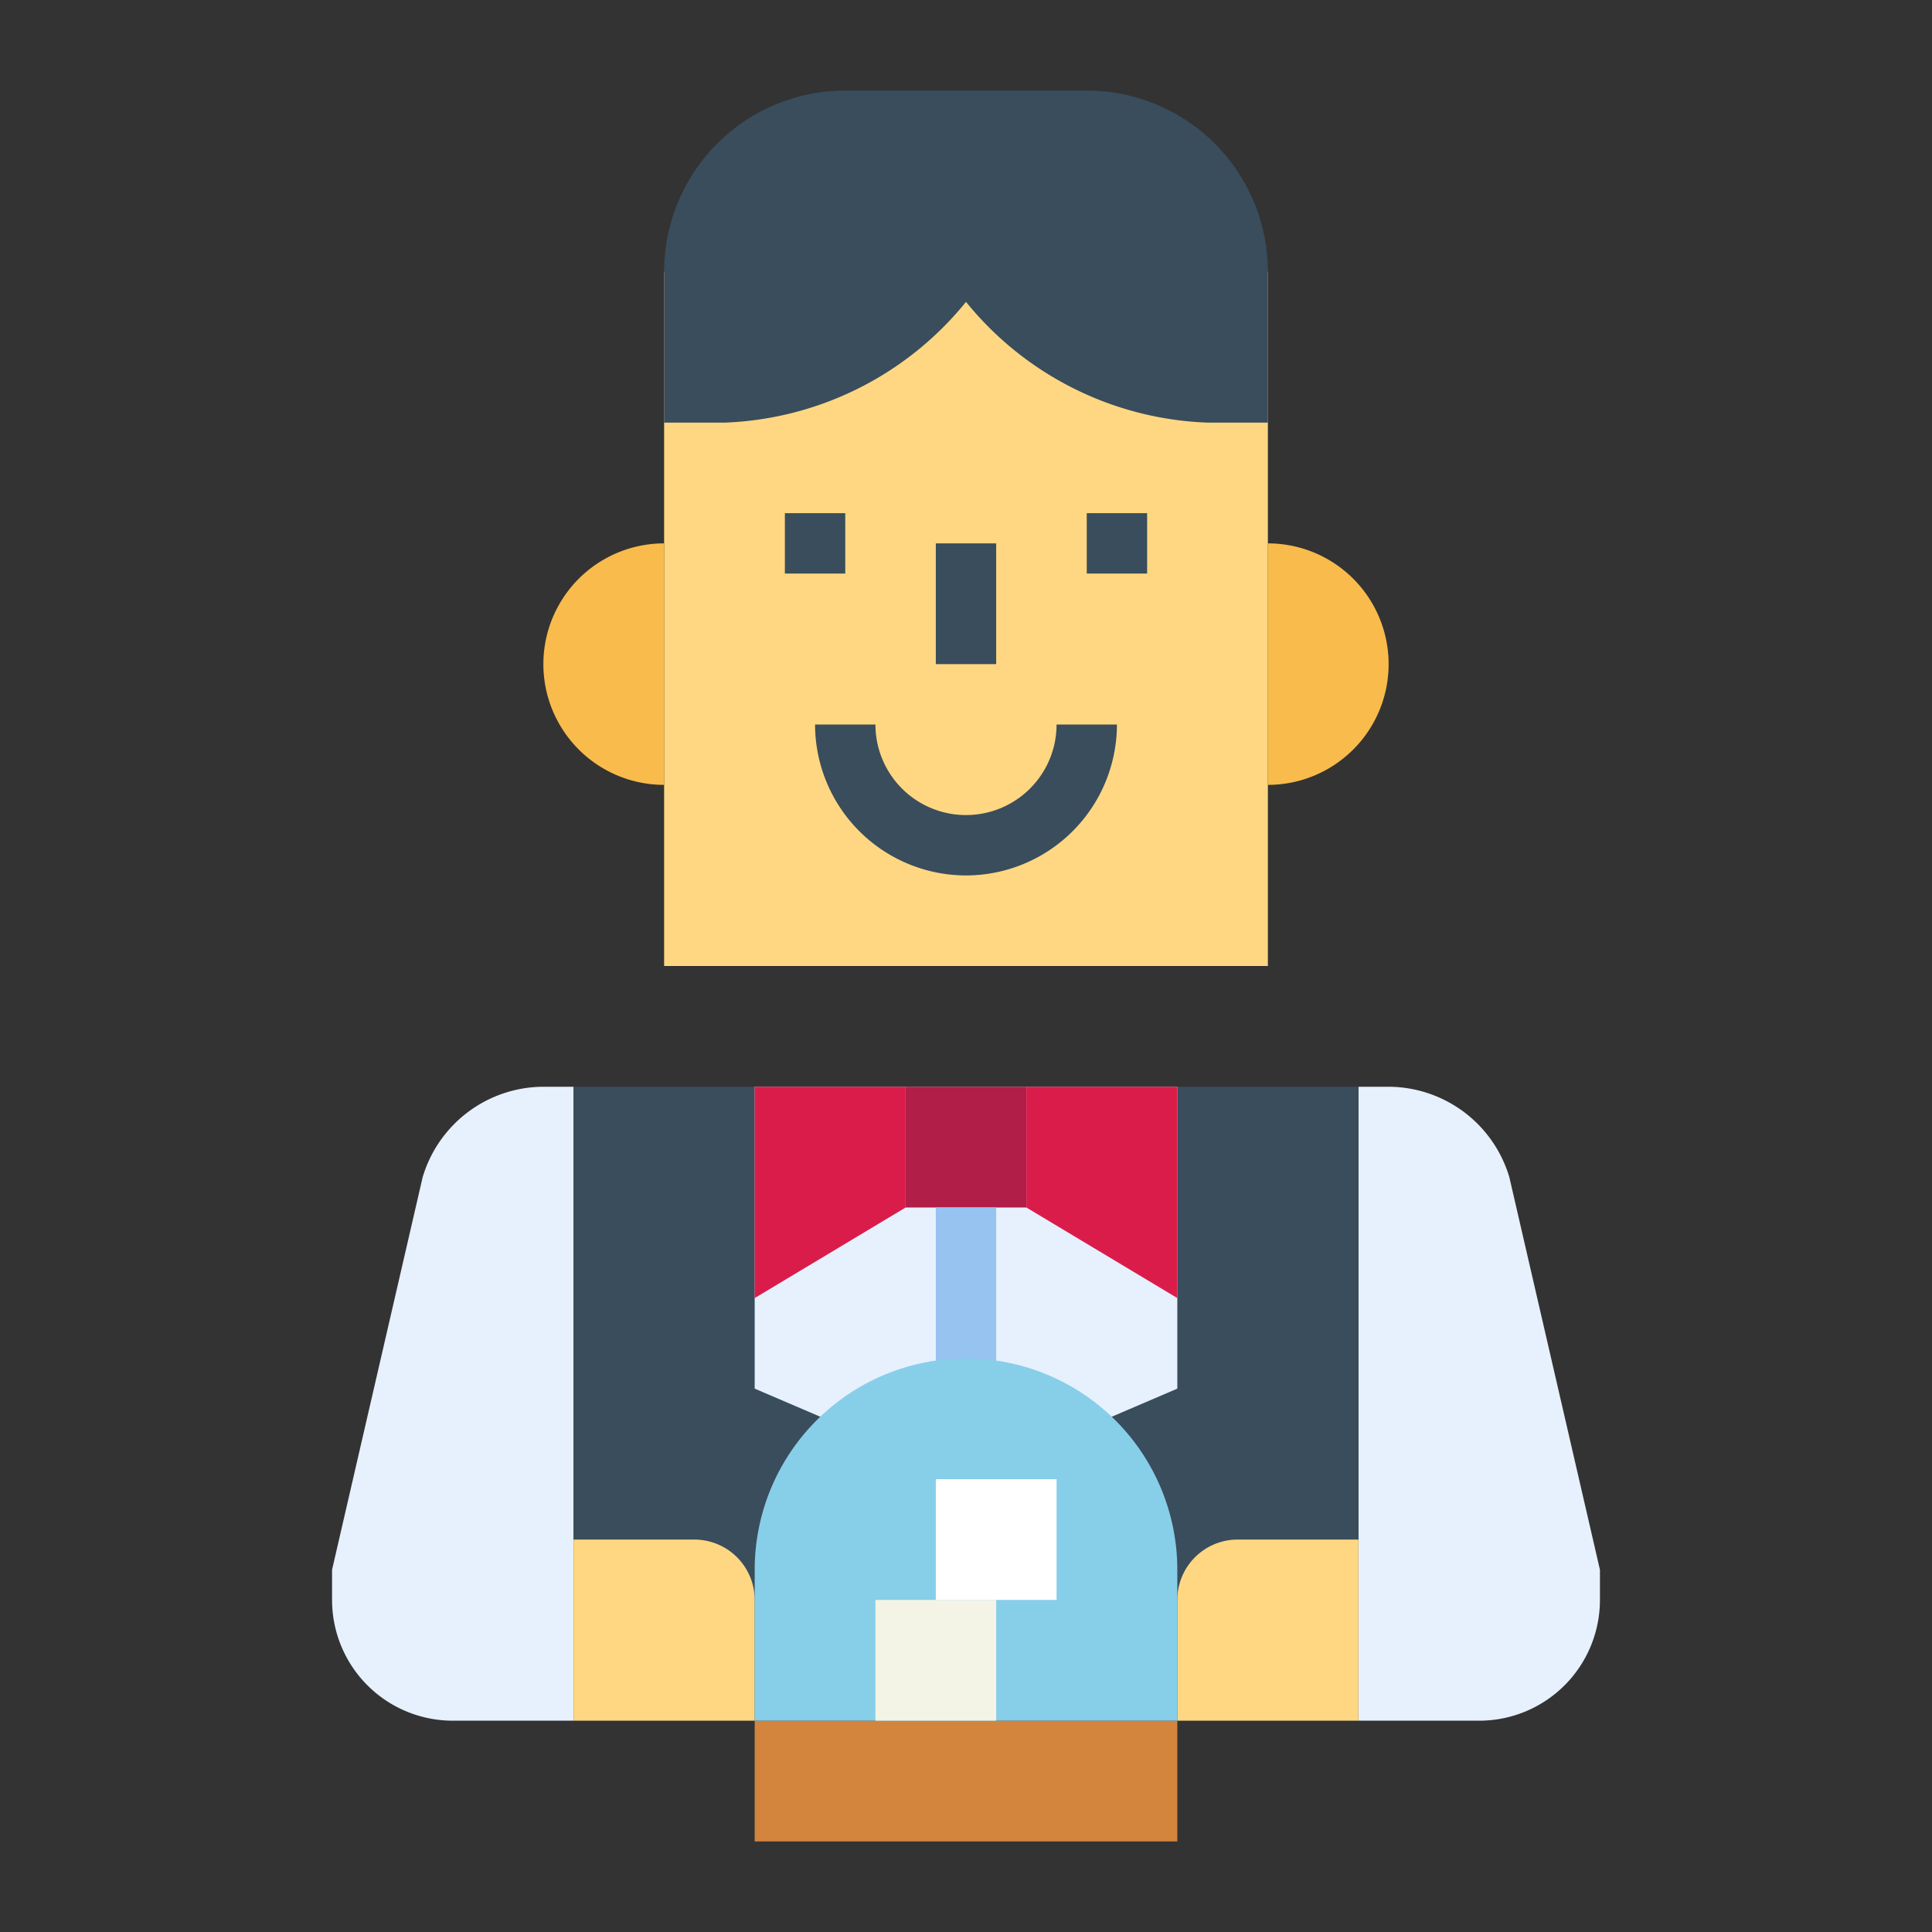
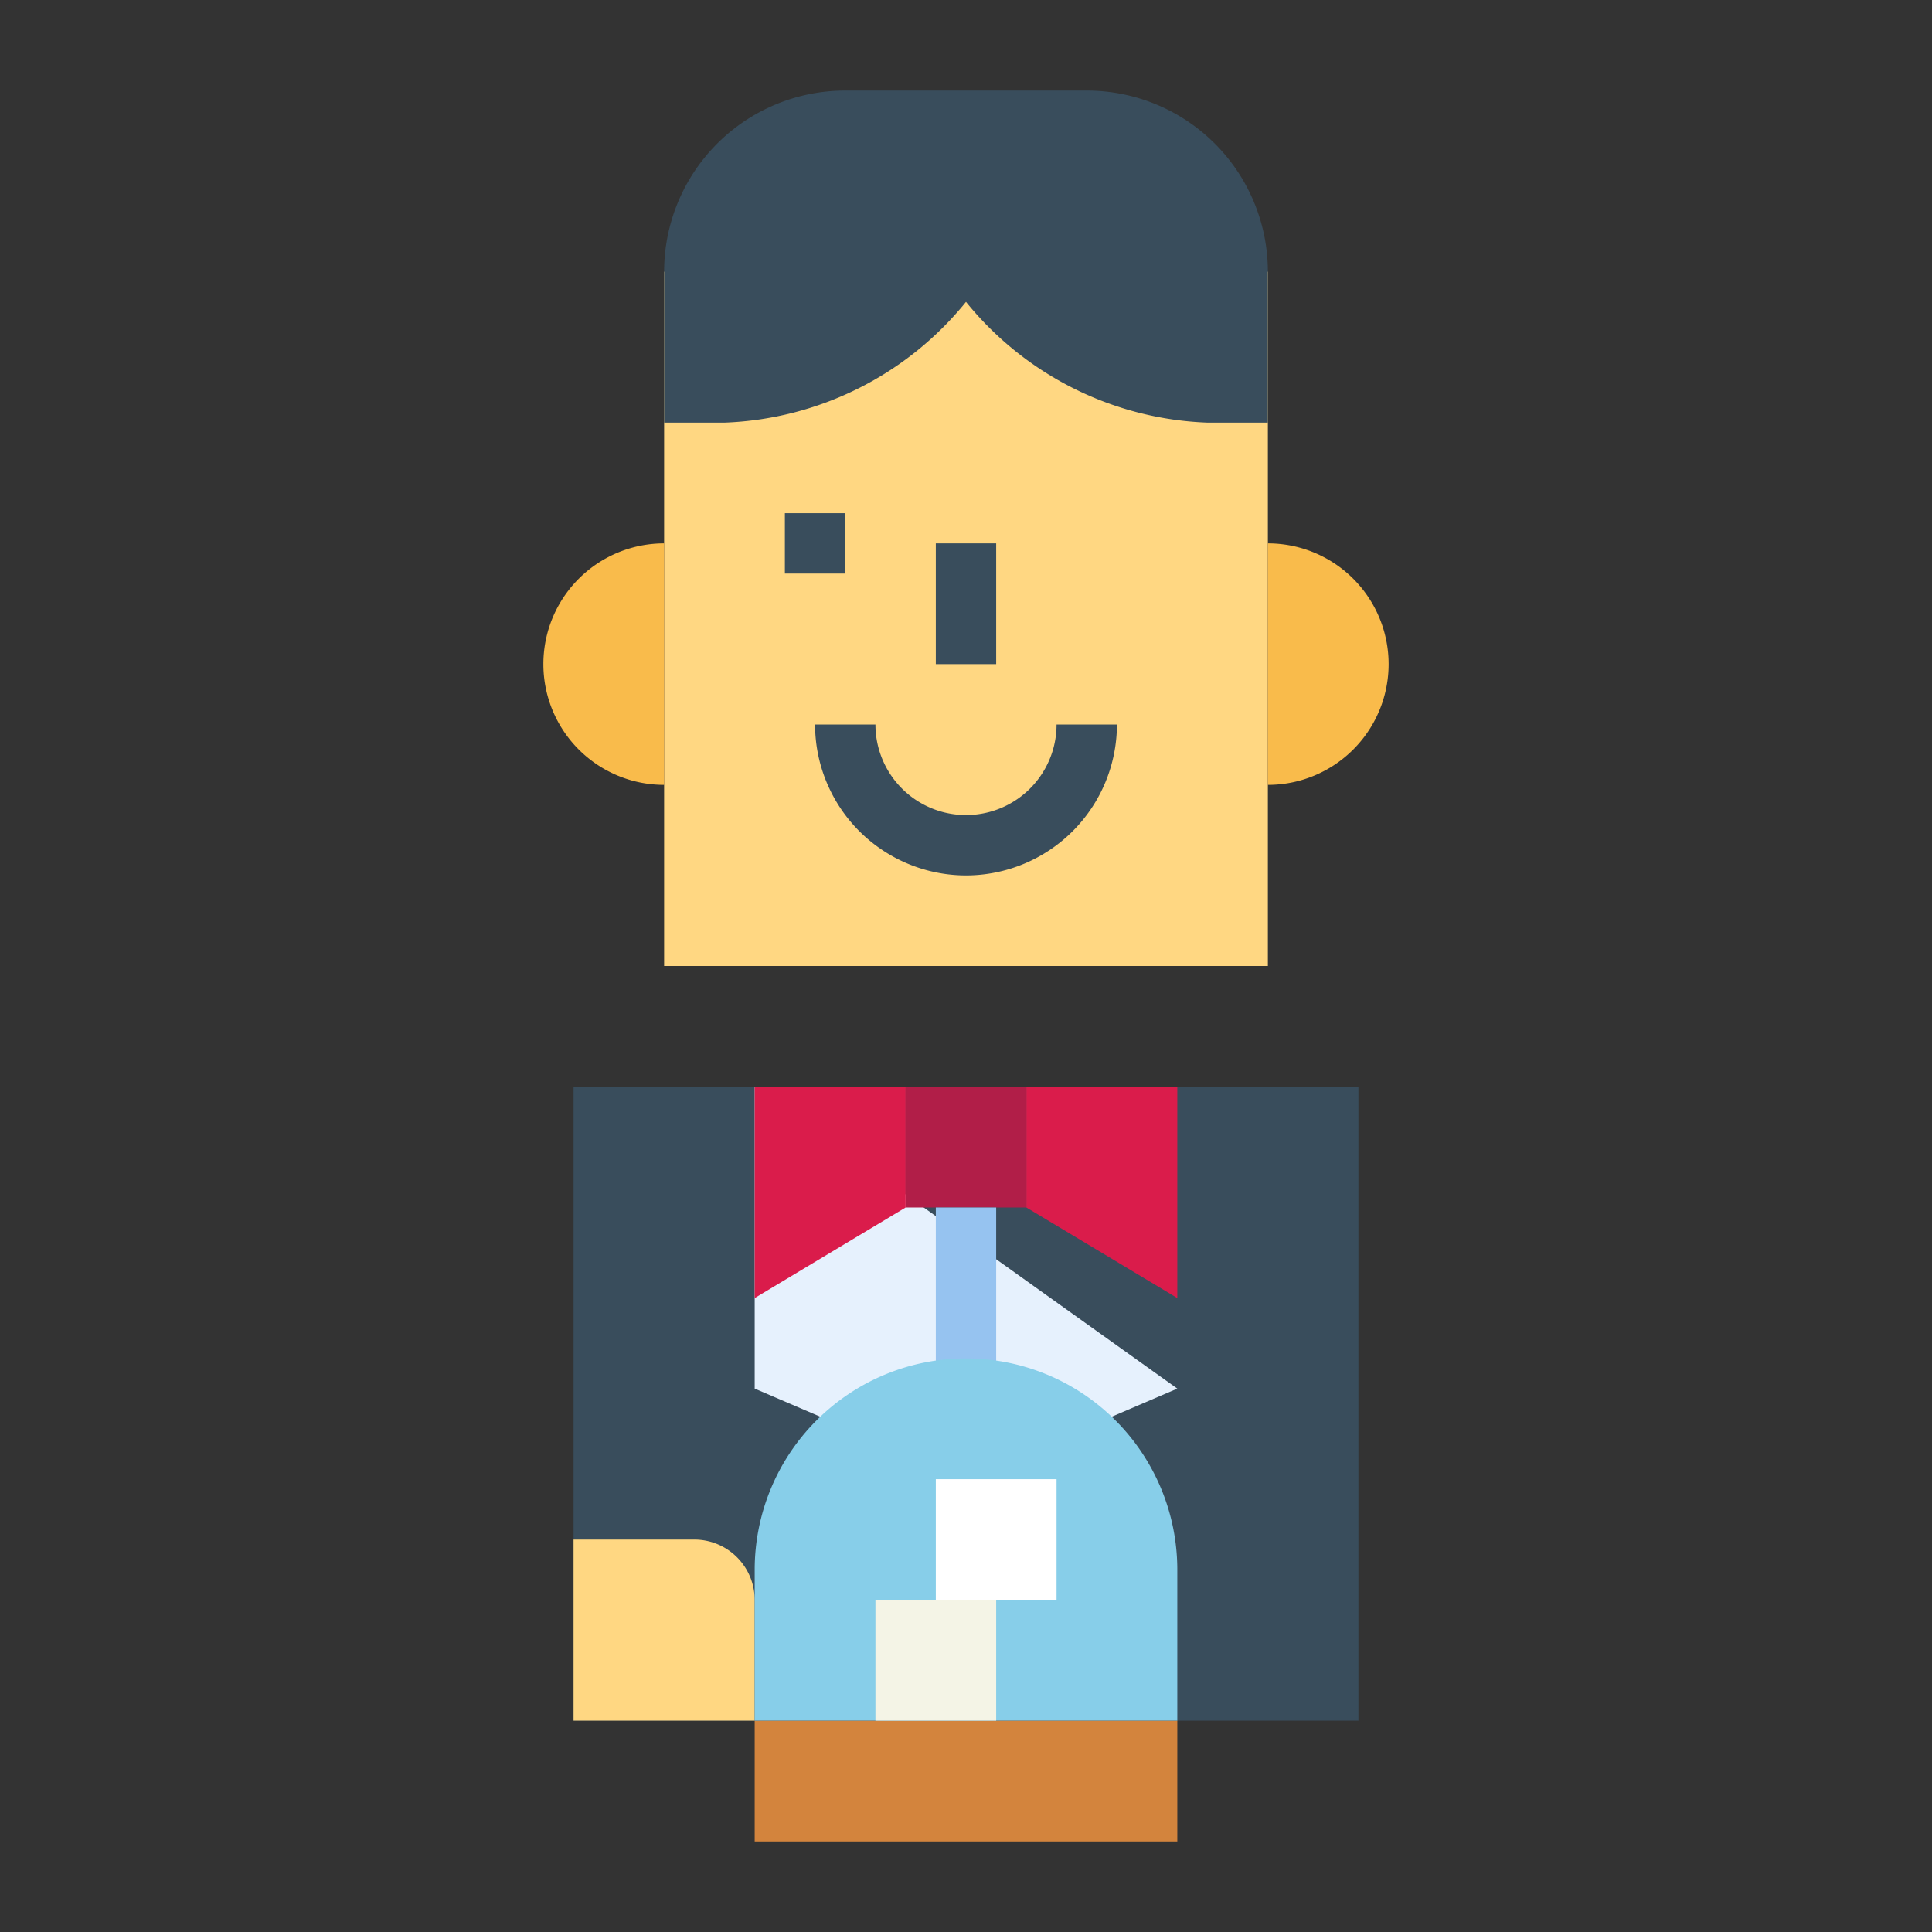
<svg xmlns="http://www.w3.org/2000/svg" height="512" viewBox="0 0 64 64" width="512">
  <rect x="0" y="0" width="64" height="64" fill="#333333" stroke="none" />
  <g id="flat">
-     <path d="m19 57h-4a4 4 0 0 1 -4-4v-1l3-13a4.188 4.188 0 0 1 4-3h1z" fill="#e6f1fd" />
-     <path d="m45 57h4a4 4 0 0 0 4-4v-1l-3-13a4.188 4.188 0 0 0 -4-3h-1z" fill="#e6f1fd" />
    <path d="m22 9h20v23h-20z" fill="#ffd782" />
    <path d="m22 26a4 4 0 0 1 0-8z" fill="#f9bb4b" />
    <path d="m42 18a4 4 0 0 1 0 8z" fill="#f9bb4b" />
    <g fill="#394d5c">
      <path d="m32 29a5.006 5.006 0 0 1 -5-5h2a3 3 0 0 0 6 0h2a5.006 5.006 0 0 1 -5 5z" />
      <path d="m22 9v5h2a10.8 10.8 0 0 0 8-4 10.8 10.8 0 0 0 8 4h2v-5a6 6 0 0 0 -6-6h-8a6 6 0 0 0 -6 6z" />
      <path d="m19 36h26v21h-26z" />
      <path d="m26 17h2v2h-2z" />
-       <path d="m36 17h2v2h-2z" />
      <path d="m31 18h2v4h-2z" />
    </g>
    <path d="m25 57h14v4h-14z" fill="#d3843d" />
-     <path d="m39 46-7 3-7-3v-10h14z" fill="#e6f1fd" />
+     <path d="m39 46-7 3-7-3v-10z" fill="#e6f1fd" />
    <path d="m30 36h4v4h-4z" fill="#b11e48" />
    <path d="m30 40-5 3v-7h5z" fill="#da1c4b" />
    <path d="m34 40v-4h5v7z" fill="#da1c4b" />
    <path d="m31 40h2v6h-2z" fill="#96c3f0" />
    <path d="m19 51h4a2 2 0 0 1 2 2v4a0 0 0 0 1 0 0h-6a0 0 0 0 1 0 0v-6a0 0 0 0 1 0 0z" fill="#ffd782" />
-     <path d="m39 51h6a0 0 0 0 1 0 0v4a2 2 0 0 1 -2 2h-4a0 0 0 0 1 0 0v-6a0 0 0 0 1 0 0z" fill="#ffd782" transform="matrix(-1 0 0 -1 84 108)" />
    <path d="m32 45a7 7 0 0 1 7 7v5a0 0 0 0 1 0 0h-14a0 0 0 0 1 0 0v-5a7 7 0 0 1 7-7z" fill="#87cee9" />
    <path d="m29 53h4v4h-4z" fill="#f4f4e6" />
    <path d="m31 49h4v4h-4z" fill="#fff" />
  </g>
</svg>